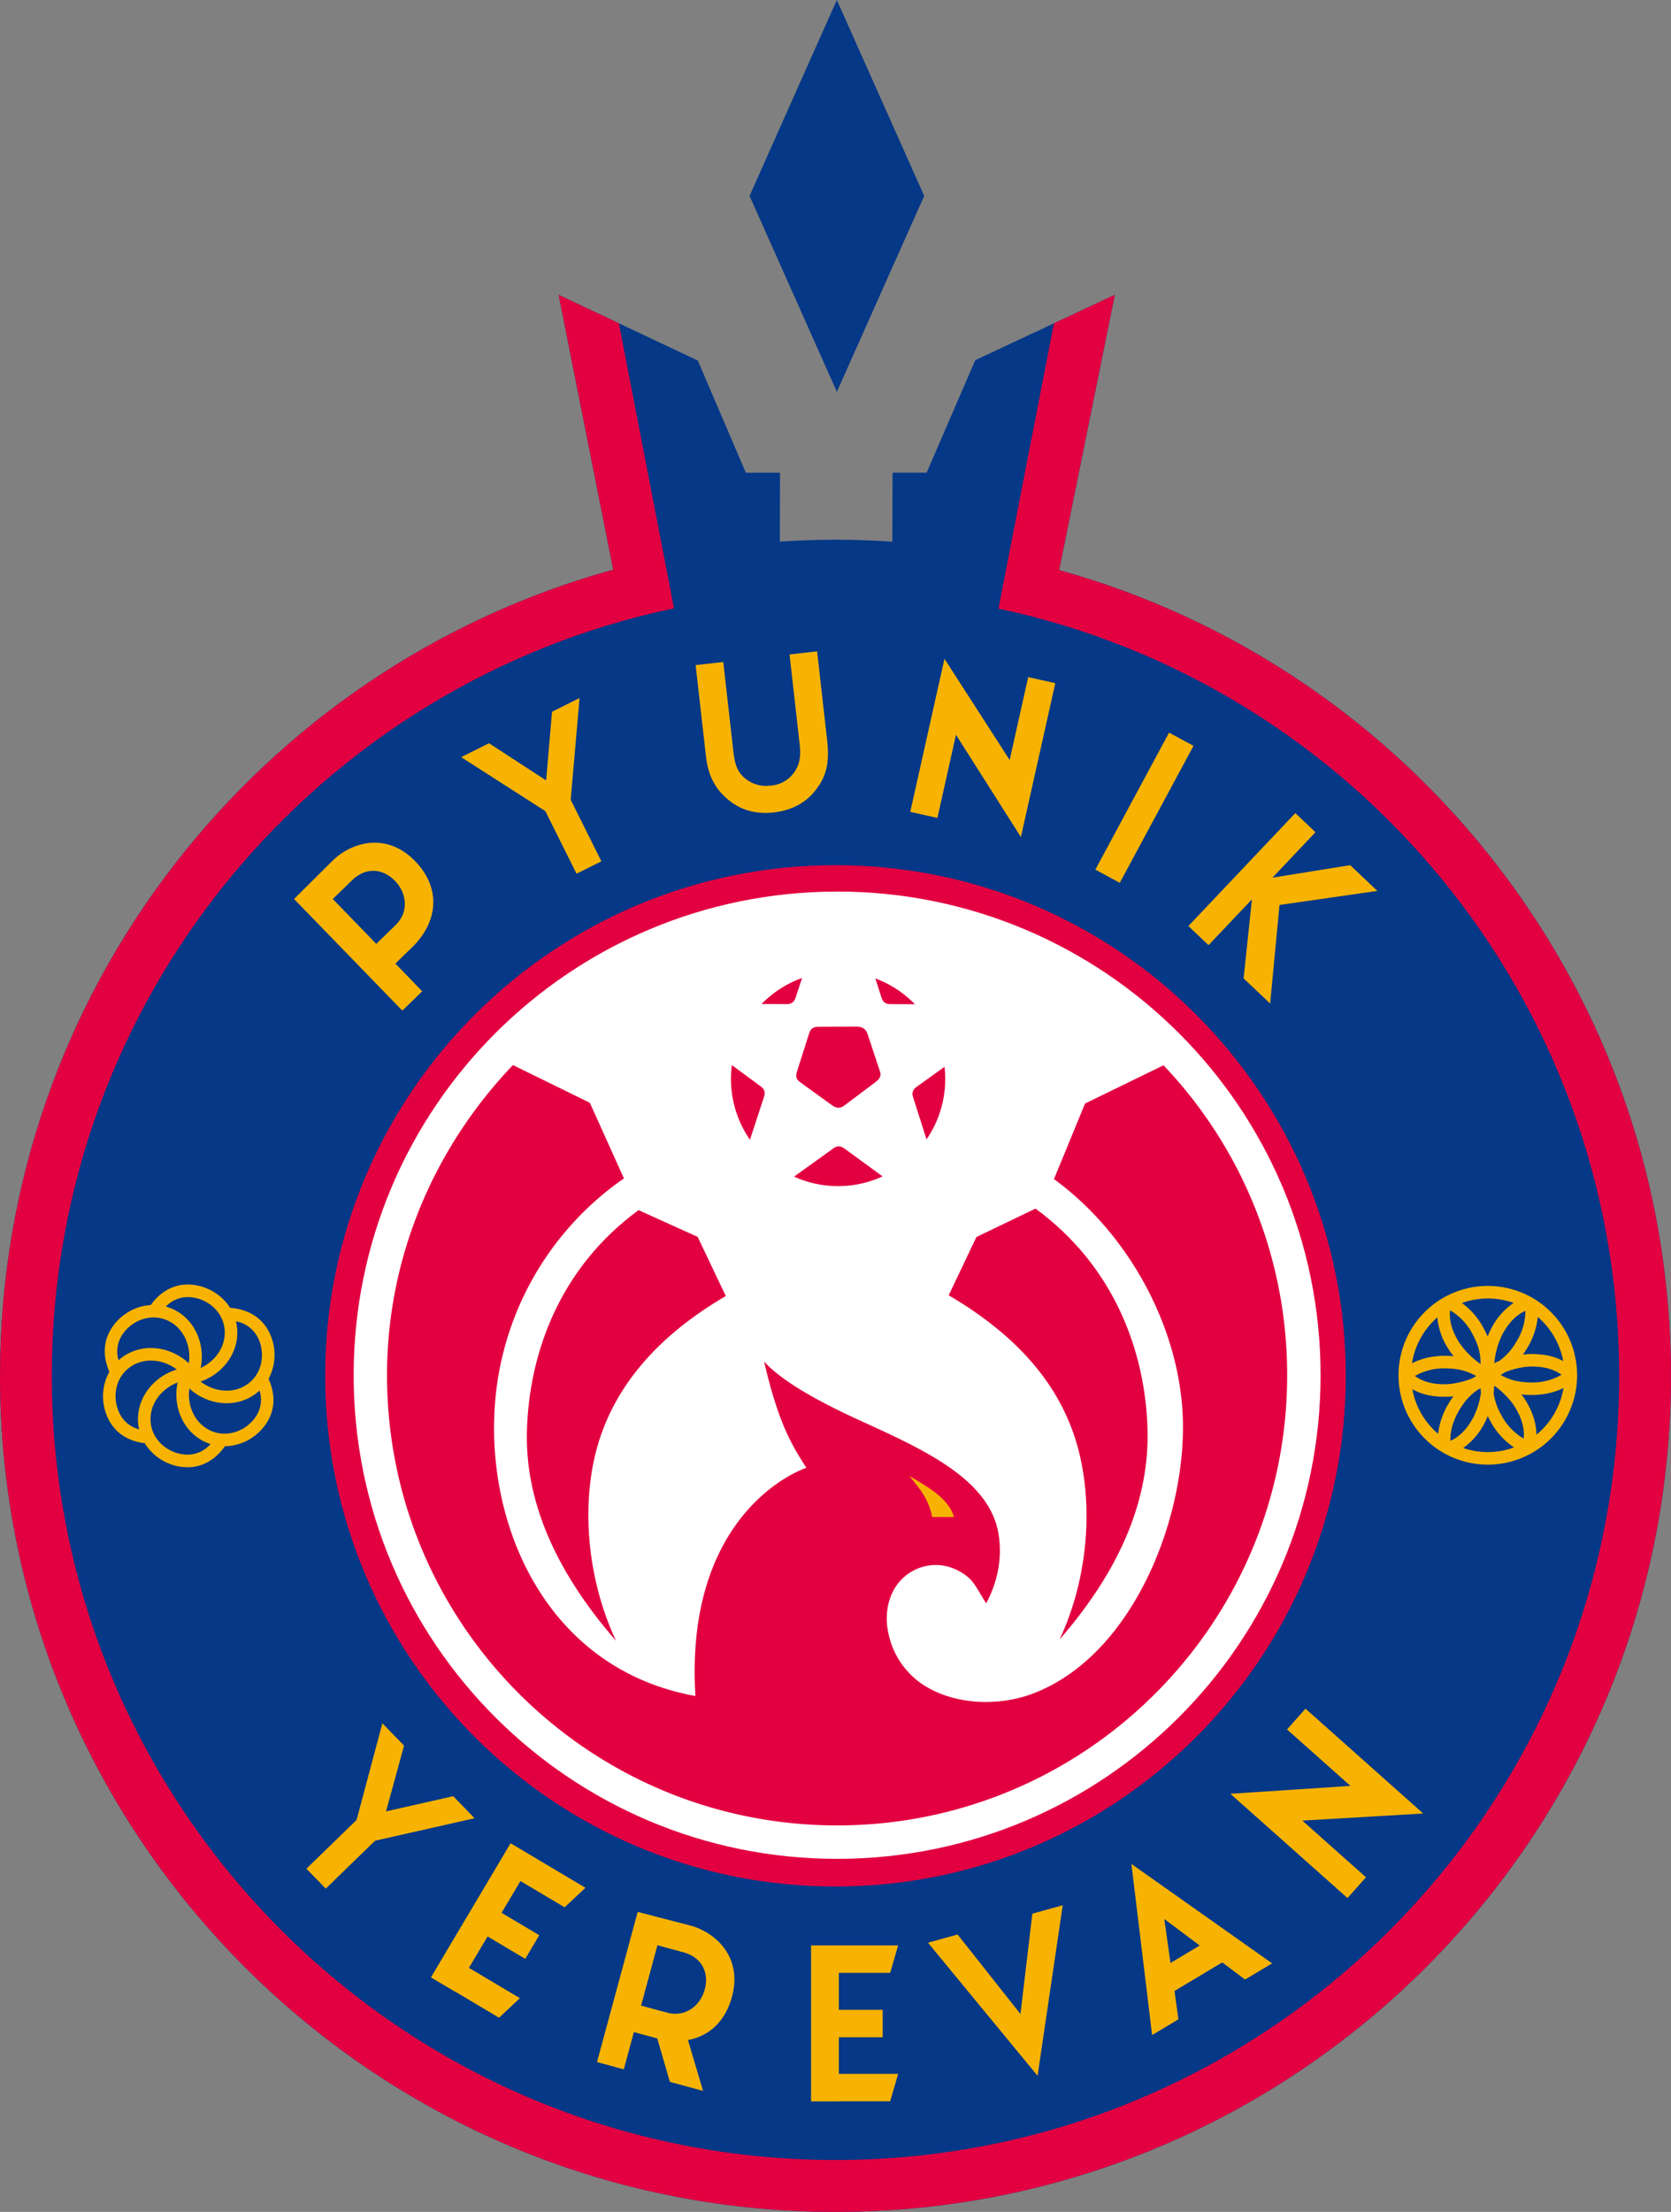
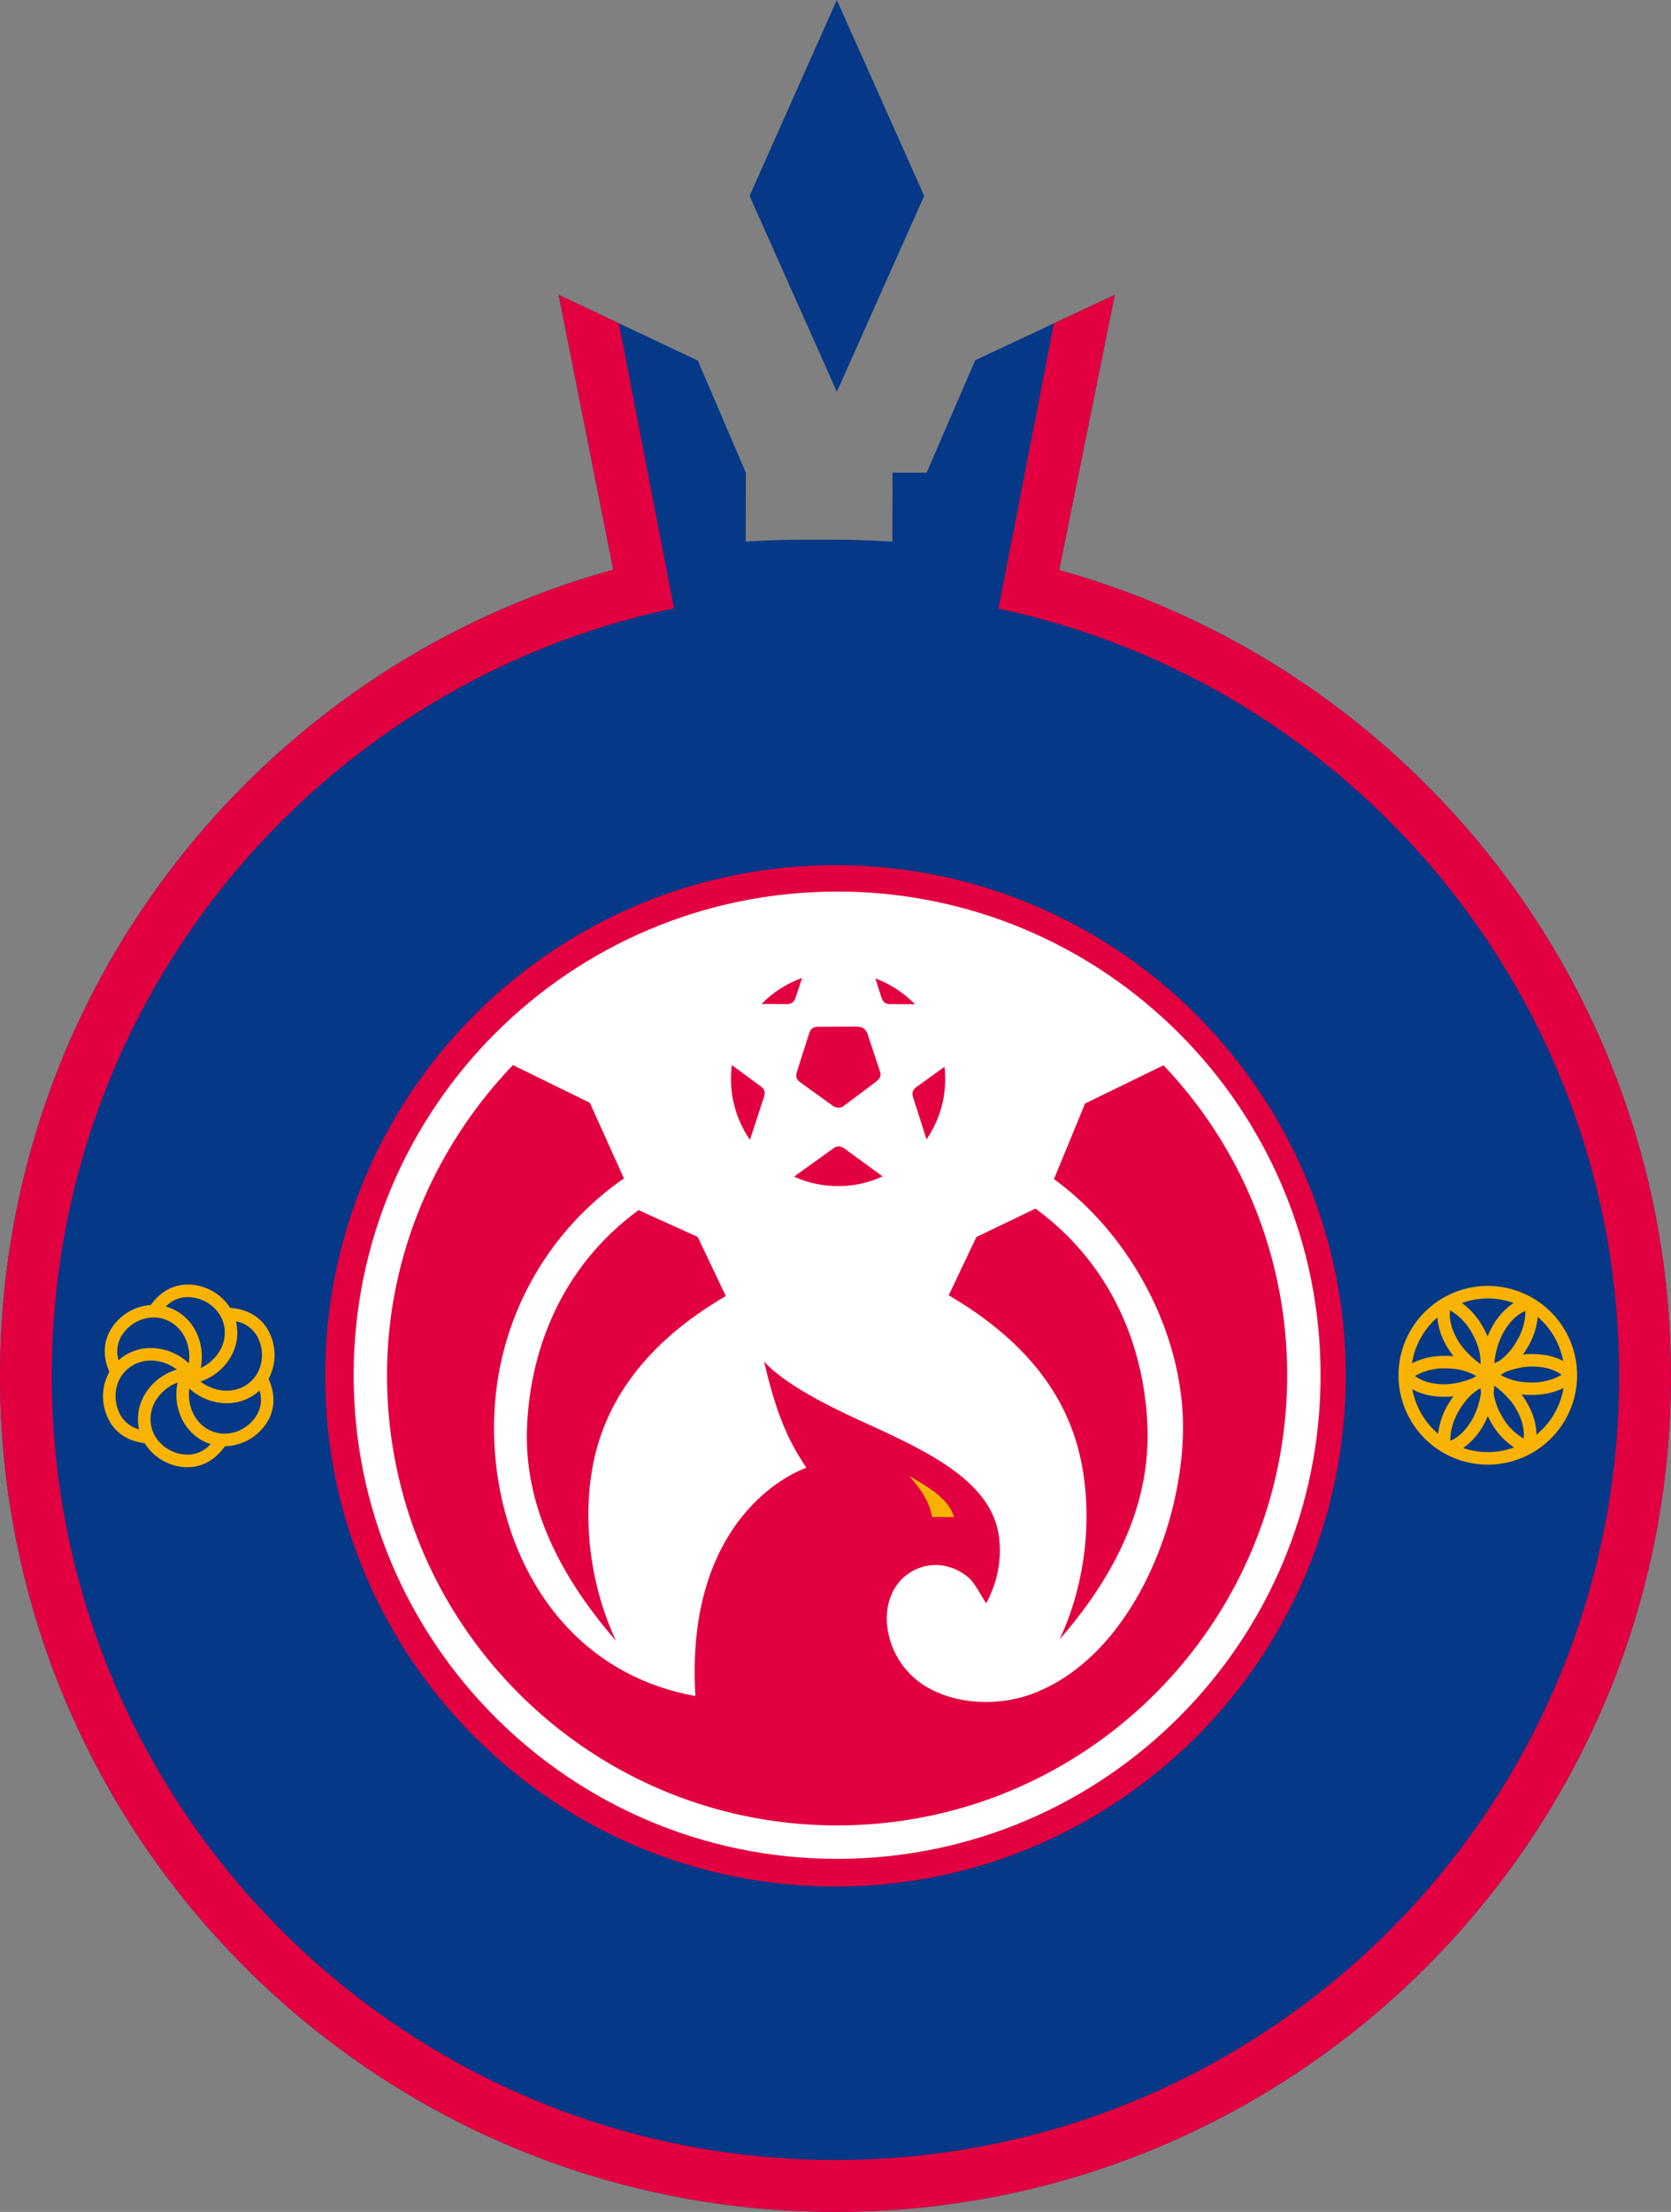
<svg xmlns="http://www.w3.org/2000/svg" width="378" height="500" fill="none">
  <rect width="100%" height="100%" fill="#808080" stroke="none" />
-   <path fill="#053887" fill-rule="evenodd" d="M189 122c4.32 0 8.6.16 12.86.45l.05-15.6h7.7l11-25.43 31.57-14.77-12.59 62.22c79.8 22.12 138.4 95.3 138.4 182.13 0 104.36-84.63 189-189 189C84.64 500 0 415.36 0 311c0-86.95 58.76-160.2 138.72-182.22l-12.35-62.13 31.48 14.85 10.87 25.36h7.72l-.03 15.57c4.16-.27 8.36-.43 12.59-.43Z" clip-rule="evenodd" />
+   <path fill="#053887" fill-rule="evenodd" d="M189 122c4.32 0 8.6.16 12.86.45l.05-15.6h7.7l11-25.43 31.57-14.77-12.59 62.22c79.8 22.12 138.4 95.3 138.4 182.13 0 104.36-84.63 189-189 189C84.64 500 0 415.36 0 311c0-86.95 58.76-160.2 138.72-182.22l-12.35-62.13 31.48 14.85 10.87 25.36l-.03 15.57c4.16-.27 8.36-.43 12.59-.43Z" clip-rule="evenodd" />
  <path fill="#053887" fill-rule="evenodd" d="M189 133.73c97.89 0 177.27 79.38 177.27 177.27 0 97.89-79.38 177.27-177.27 177.27C91.1 488.27 11.73 408.9 11.73 311c0-97.89 79.38-177.27 177.27-177.27Z" clip-rule="evenodd" />
  <path fill="#E20040" fill-rule="evenodd" d="M189 195.57c63.74 0 115.43 51.7 115.43 115.43 0 63.75-51.7 115.44-115.44 115.44-63.74 0-115.43-51.7-115.43-115.44 0-63.74 51.7-115.43 115.44-115.43Z" clip-rule="evenodd" />
  <path fill="#fff" fill-rule="evenodd" d="M189.36 201.53c60.4 0 109.37 48.96 109.37 109.33 0 60.38-48.97 109.33-109.37 109.33C128.97 420.2 80 371.25 80 310.87c0-60.37 48.98-109.33 109.37-109.33Z" clip-rule="evenodd" />
  <path fill="#E20040" fill-rule="evenodd" d="M263.2 240.81a101.4 101.4 0 0 1 27.97 70.05c0 56.2-45.6 101.77-101.8 101.77-56.22 0-101.82-45.57-101.82-101.77 0-27.17 11.02-51.85 28.48-70.1l17.4 8.52 7.71 17.1a68.16 68.16 0 0 0-29.33 53.94c-.96 26.85 13.06 57.2 45.5 63.06-2.26-37.12 18.56-49.24 25.1-51.59-3.24-5-6.35-10.11-9.56-24.02 4.07 4.5 12.32 9.04 21.4 13.2 14.18 6.5 29.7 13.23 31.66 25.96.67 4.34.24 9.77-2.82 15.5-1.53-2.33-2.56-4.64-4.13-5.93-5.1-4.17-11.1-3.14-14.7.21-3.16 2.97-4.31 7.74-3.32 12.35a18.33 18.33 0 0 0 8.26 12.02c7.04 4.34 16.66 4.63 24.24 1.83 22.17-8.2 34.45-38.24 34.16-61.07-.27-21.05-12.07-42.88-29.18-55.3l7.03-17.09 17.75-8.64Z" clip-rule="evenodd" />
  <path fill="#E20040" fill-rule="evenodd" d="M139.36 370.92c-6.79-14.47-7.86-31.4-4.18-44.12 3.91-13.53 13.58-24.81 29-33.84l-6.36-13.36-13.37-6.05c-18.13 13.28-24.73 32.69-25.25 49.7-.47 15.48 5.95 31.35 20.16 47.67Zm100.35-.36c6.78-14.46 7.58-31.4 3.9-44.1-3.92-13.54-13.59-24.63-29-33.66l6.26-13.17 13.37-6.43c18.13 13.28 24.82 32.69 25.34 49.7.47 15.48-5.66 31.35-19.87 47.67Z" clip-rule="evenodd" />
  <path fill="#F8B302" fill-rule="evenodd" d="M336.56 290.68a20.2 20.2 0 1 1 0 40.4 20.2 20.2 0 0 1 0-40.4Z" clip-rule="evenodd" />
  <path fill="#053887" fill-rule="evenodd" d="M328.01 296.19c-.26 2.56.62 4.93 2.02 7.2a18.65 18.65 0 0 0 4.9 4.94c0-2.6-.63-4.6-1.92-6.93a13.12 13.12 0 0 0-5-5.21Zm17.06.12c-2.35 1.05-3.96 3-5.23 5.34a18.63 18.63 0 0 0-1.81 6.49c.36-.18.73-.34 1.12-.5a13.71 13.71 0 0 0 3.9-4.4 13.13 13.13 0 0 0 2.02-6.94Zm-23.55 5.89a17.34 17.34 0 0 1 3.63-4.41 15.37 15.37 0 0 0 2.46 7.08c.33.55.75 1.13 1.23 1.7-.55-.05-1.12-.08-1.7-.09-2.66-.04-5.38.47-7.73 1.69a17.3 17.3 0 0 1 2.11-5.97Zm12.28 8.78.13.08c-.27.15-.53.3-.78.46a18.34 18.34 0 0 1-5.83 1.38c-2.66.07-5.15-.35-7.24-1.86a13.12 13.12 0 0 1 7-1.72c2.57.04 4.57.47 6.72 1.66Zm-5.02 4.64a22.3 22.3 0 0 0-1.11 1.69 16.65 16.65 0 0 0-2.35 6.8 17.34 17.34 0 0 1-5.83-10.08c2.35 1.33 5.04 1.78 7.9 1.7.44 0 .9-.05 1.39-.11Zm6.15-1.78c.02.35.04.69.08 1.02a18.15 18.15 0 0 1-1.7 5.49c-1.26 2.34-2.87 4.3-5.22 5.35-.06-2.43.78-4.87 2.01-6.94 1.23-2.05 2.5-3.5 4.37-4.72l.46-.2Zm1.62 6.26c.2.41.4.83.64 1.25a16.34 16.34 0 0 0 5.31 5.84 17.35 17.35 0 0 1-11.52.13 15.44 15.44 0 0 0 4.83-5.62c.26-.48.5-1.02.74-1.6Zm1.45-6.86.18.1c1.7 1.24 3.53 3.1 4.47 4.64 1.4 2.27 2.28 4.64 2.02 7.2a13.13 13.13 0 0 1-5-5.21 13.98 13.98 0 0 1-1.8-5.08c.07-.57.12-1.13.13-1.65Zm6.18 1.97c.64.07 1.3.11 2 .12 2.57.04 5.2-.43 7.5-1.57a17.3 17.3 0 0 1-6.13 10.56c0-2.75-.96-5.34-2.48-7.83a13.8 13.8 0 0 0-.9-1.28Zm-4.7-4.42c.36-.2.7-.42 1.02-.63 1.8-.7 3.92-1.2 5.5-1.24 2.66-.07 5.15.35 7.24 1.85a13.13 13.13 0 0 1-7.01 1.73c-2.5-.05-4.46-.45-6.54-1.57l-.2-.14Zm5.03-4.6c.34-.46.66-.96.98-1.5a16.58 16.58 0 0 0 2.37-7c3 2.58 5.03 6.1 5.76 9.98-2.3-1.25-4.92-1.66-7.7-1.59-.47.02-.94.05-1.4.12Zm-7.99-4.06c-.3-.72-.65-1.43-1.03-2.11a16.62 16.62 0 0 0-4.79-5.48 17.35 17.35 0 0 1 11.7-.01 15.24 15.24 0 0 0-5.05 5.77c-.32.59-.6 1.2-.83 1.83Z" clip-rule="evenodd" />
  <path fill="#E20040" fill-rule="evenodd" d="M239.59 128.87c79.8 22.13 138.4 95.3 138.4 182.13 0 104.36-84.63 189-189 189C84.64 500 0 415.36 0 311c0-86.95 58.76-160.2 138.72-182.22l-12.35-62.13L140 73.08l10.24 52.91 2.23 11.52C72.1 154.34 11.72 225.63 11.72 311c0 97.88 79.39 177.26 177.28 177.26S366.27 408.9 366.27 311c0-85.24-60.2-156.44-140.4-173.42l.66-3.43 11.88-61.06 13.77-6.44-12.59 62.22Z" clip-rule="evenodd" />
  <path fill="#053887" fill-rule="evenodd" d="m189.3 0 19.76 44.28-19.75 44.28-19.75-44.28L189.3 0Z" clip-rule="evenodd" />
  <path fill="#F8B302" fill-rule="evenodd" d="M34.1 295c2.26-3.14 5.48-4.99 9.45-4.58 3.52.37 6.69 2.33 8.51 5.21 4 .31 7.35 2.17 9.03 5.93a11.5 11.5 0 0 1-.34 10.13c1.59 3.52 1.58 7.22-.77 10.45a11.5 11.5 0 0 1-9.1 4.78c-2.27 3.2-5.51 5.1-9.53 4.69a11.5 11.5 0 0 1-8.62-5.38c-3.73-.45-6.82-2.3-8.41-5.87a11.5 11.5 0 0 1 .42-10.28c-1.52-3.48-1.48-7.13.83-10.33 2.02-2.8 5.2-4.54 8.53-4.75Zm19.27 3.68c.1.4.18.82.23 1.25.69 5.6-3.08 10.6-8.23 12.37 3.1 2.39 7.54 2.9 10.8.45 3.08-2.31 3.87-6.6 2.33-10.03a6.93 6.93 0 0 0-5.13-4.04Zm-10.54 15.2c-.53 3.88 1.24 8 5 9.6 3.55 1.51 7.65.05 9.86-3a6.87 6.87 0 0 0 1.02-6.16c-.26.25-.54.48-.83.7-4.6 3.46-10.94 2.6-15.05-1.15Zm-2.64-1.37c-3.77 1.42-6.59 5.08-6.08 9.25.47 3.82 3.78 6.63 7.53 7.02a6.91 6.91 0 0 0 5.99-2.35c-.3-.1-.6-.2-.9-.33-5.29-2.25-7.72-8.16-6.54-13.6Zm-.2-2.93c-3.1-2.36-7.51-2.86-10.76-.41-3.08 2.31-3.86 6.59-2.32 10.03a6.82 6.82 0 0 0 4.56 3.9c-.08-.33-.13-.66-.18-1-.7-5.77 3.31-10.89 8.7-12.52Zm2.72-1.41c.59-3.94-1.18-8.14-5-9.76-3.54-1.5-7.63-.05-9.84 3a6.85 6.85 0 0 0-1.05 6.07c.22-.2.46-.4.7-.58 4.65-3.5 11.08-2.58 15.19 1.27Zm2.69 1.06c3.41-1.59 5.86-5.05 5.39-8.96-.47-3.82-3.78-6.64-7.53-7.02a6.84 6.84 0 0 0-5.75 2.1c.44.11.88.27 1.32.45 5.23 2.23 7.66 8.05 6.57 13.43Zm160.27 24.38c2.46 2.92 4.4 5.3 5.2 9.3l4.93.02c-1.23-4.43-6.6-7.17-10.13-9.32Z" clip-rule="evenodd" />
  <path fill="#E20040" fill-rule="evenodd" d="m185.12 232.11 8.54-.05c1.27 0 2.18.42 2.61 1.73l2.84 8.56c.22.67.04 1.44-1.05 2.25l-7.2 5.4c-.8.6-1.8.44-2.53-.08l-7.22-5.21c-1-.72-1.19-1.32-.8-2.56l2.73-8.56c.28-.87.74-1.47 2.08-1.48Zm22.28 13.54 6.26-4.5a24.1 24.1 0 0 1-4.07 16.4l-3.03-9.5c-.27-.86-.25-1.62.84-2.4Zm-8.02-20.2-1.36-4.28a24.28 24.28 0 0 1 8.94 5.84l-5.54-.03c-.91 0-1.63-.27-2.03-1.54Zm-21.5 1.53-5.6-.03a24.26 24.26 0 0 1 9.16-5.88l-1.47 4.45c-.29.86-.76 1.46-2.1 1.46Zm-5.07 21.01-3.16 9.65a24.1 24.1 0 0 1-4.09-16.87l6.5 4.78c.74.54 1.16 1.17.75 2.44Zm18.24 11.66 8.6 6.27a24.13 24.13 0 0 1-20.02.05l8.87-6.37c.74-.53 1.47-.73 2.55.05Z" clip-rule="evenodd" />
-   <path fill="#F8B302" fill-rule="evenodd" d="M189.76 445.96v8.36h9.91v6.2h-9.91v8.27h13.41l-1.8 6.2h-11.61v.03h-6.29v-35.26h19.7l-1.8 6.2h-11.61Zm-72.03-20.75-4.27 7.18 8.53 5.06-3.17 5.34-8.52-5.06-4.22 7.1 11.53 6.85-4.72 4.42-9.98-5.94-.02.03-5.4-3.2.01-.04 3.17-5.33L112.33 422l3.17-5.34 16.94 10.07-4.72 4.41-9.99-5.93Zm160.6-19.73 27.16-1.78-14.35-12.76 4.18-4.7 26.63 23.7-27.35 1.6 14.4 12.81-4.18 4.7-26.5-23.57Zm-64.68-256.56 14.75 22.88 4.19-18.74 6.13 1.37-7.78 34.78-14.69-23.12-4.2 18.8-6.14-1.37 7.74-34.6Zm74.12 294.9-6.12 3.65-5.16-3.87-10.81 6.46.9 6.4-5.96 3.56-4.68-38.68 31.83 22.47Zm-16.38-4.04-8.01-6 1.4 9.95 6.61-3.95Zm-31-9.1-6.86 1.9-2.69 22.68-14.22-17.97-6.69 1.86 24.78 30.08 5.69-38.56ZM86.5 389.55l4.9 5.05-4.07 14.86 15.19-3.43 4.84 4.98-22.52 5.08-11.15 10.83-4.38-4.5 11.35-11.02 5.84-21.85Zm17.82-218.4 6.3-3.14 12.92 8.4 1.34-15.52 6.22-3.1-2 23 6.94 13.91-5.62 2.8-7.06-14.15-19.04-12.2Zm-37.8 32.06 8.66-8.6c4.13-4.1 12.14-6.74 18.72.05 6.2 6.39 4.92 14.05-.68 19.48l-3.78 3.67 6.07 6.27-4.5 4.37-24.5-25.24Zm22.81-4.1c-2.8-2.9-6.65-3.07-9.66-.15l-4.39 4.26 9.84 10.14 4.38-4.26c2.94-2.85 2.64-7.1-.17-10Zm54.92 233.07 11.81 3.06c5.63 1.46 12 7 9.52 16.13-1.57 5.78-5.36 8.94-9.96 9.77l3.42 11.5-7.5-2.03-2.86-9.83-.2-.05-5.09-1.38-2.28 8.42-6.06-1.64 9.2-33.94Zm15.17 17.53c1.06-3.9-.76-7.29-4.8-8.39l-5.9-1.6-3.7 13.64 5.9 1.6c3.94 1.07 7.45-1.36 8.5-5.25Zm6.49-279.74-2.3-20.33-6.25.7 2.33 20.56c.5 4.45 2.1 7.65 5.58 10.3 2.38 1.8 5.58 2.92 9.74 2.45 4.16-.47 7.05-2.2 8.99-4.44 2.82-3.29 3.73-6.43 3.1-11.93l-2.26-20.04-6.24.7 2.28 20.2c.34 3.04-.05 4.64-1.1 6.27a7.06 7.06 0 0 1-5.38 3.16 7.45 7.45 0 0 1-5.43-1.3c-1.74-1.28-2.65-2.67-3.06-6.3Zm81.87 26.6 5.53 2.99 16.68-30.97-5.54-2.97-16.67 30.96Zm45.24-12.77 4.56 4.32-9.74 10.28 17.6-2.83 6.14 5.82-22.14 3.18-2.12 22.28-6-5.68 1.88-17.87-9.81 10.35-4.56-4.32 24.19-25.53Z" clip-rule="evenodd" />
</svg>